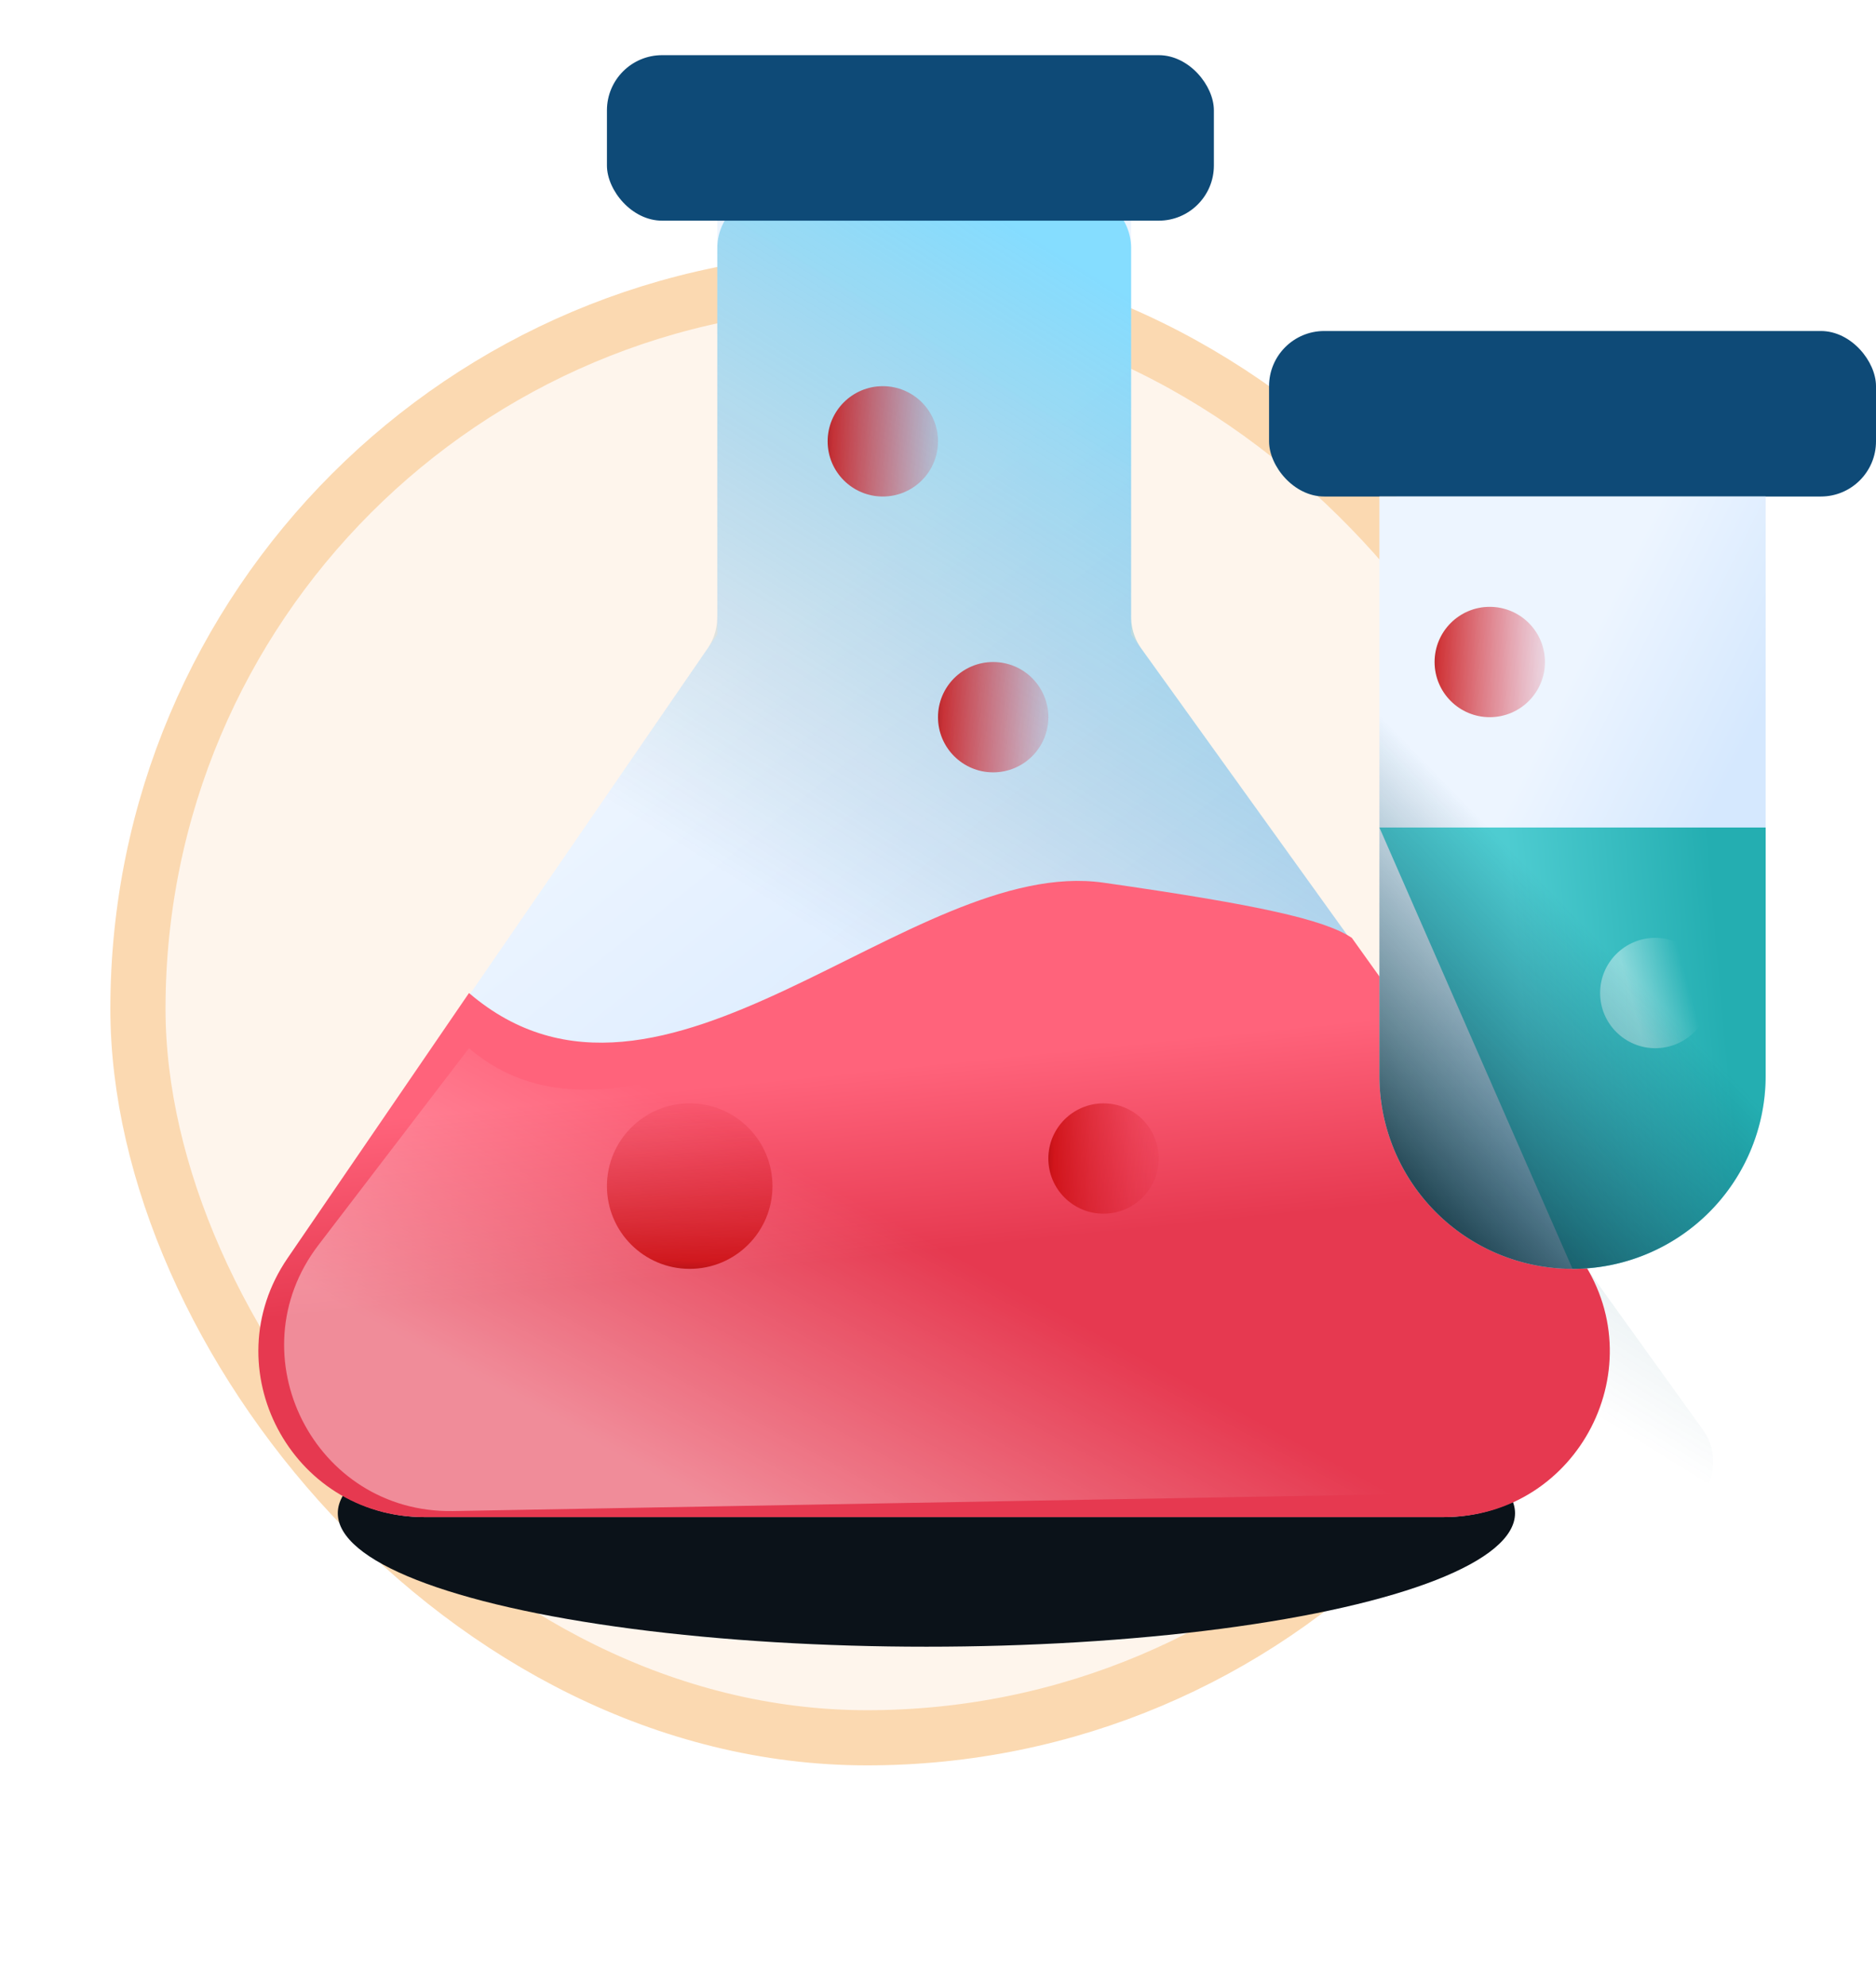
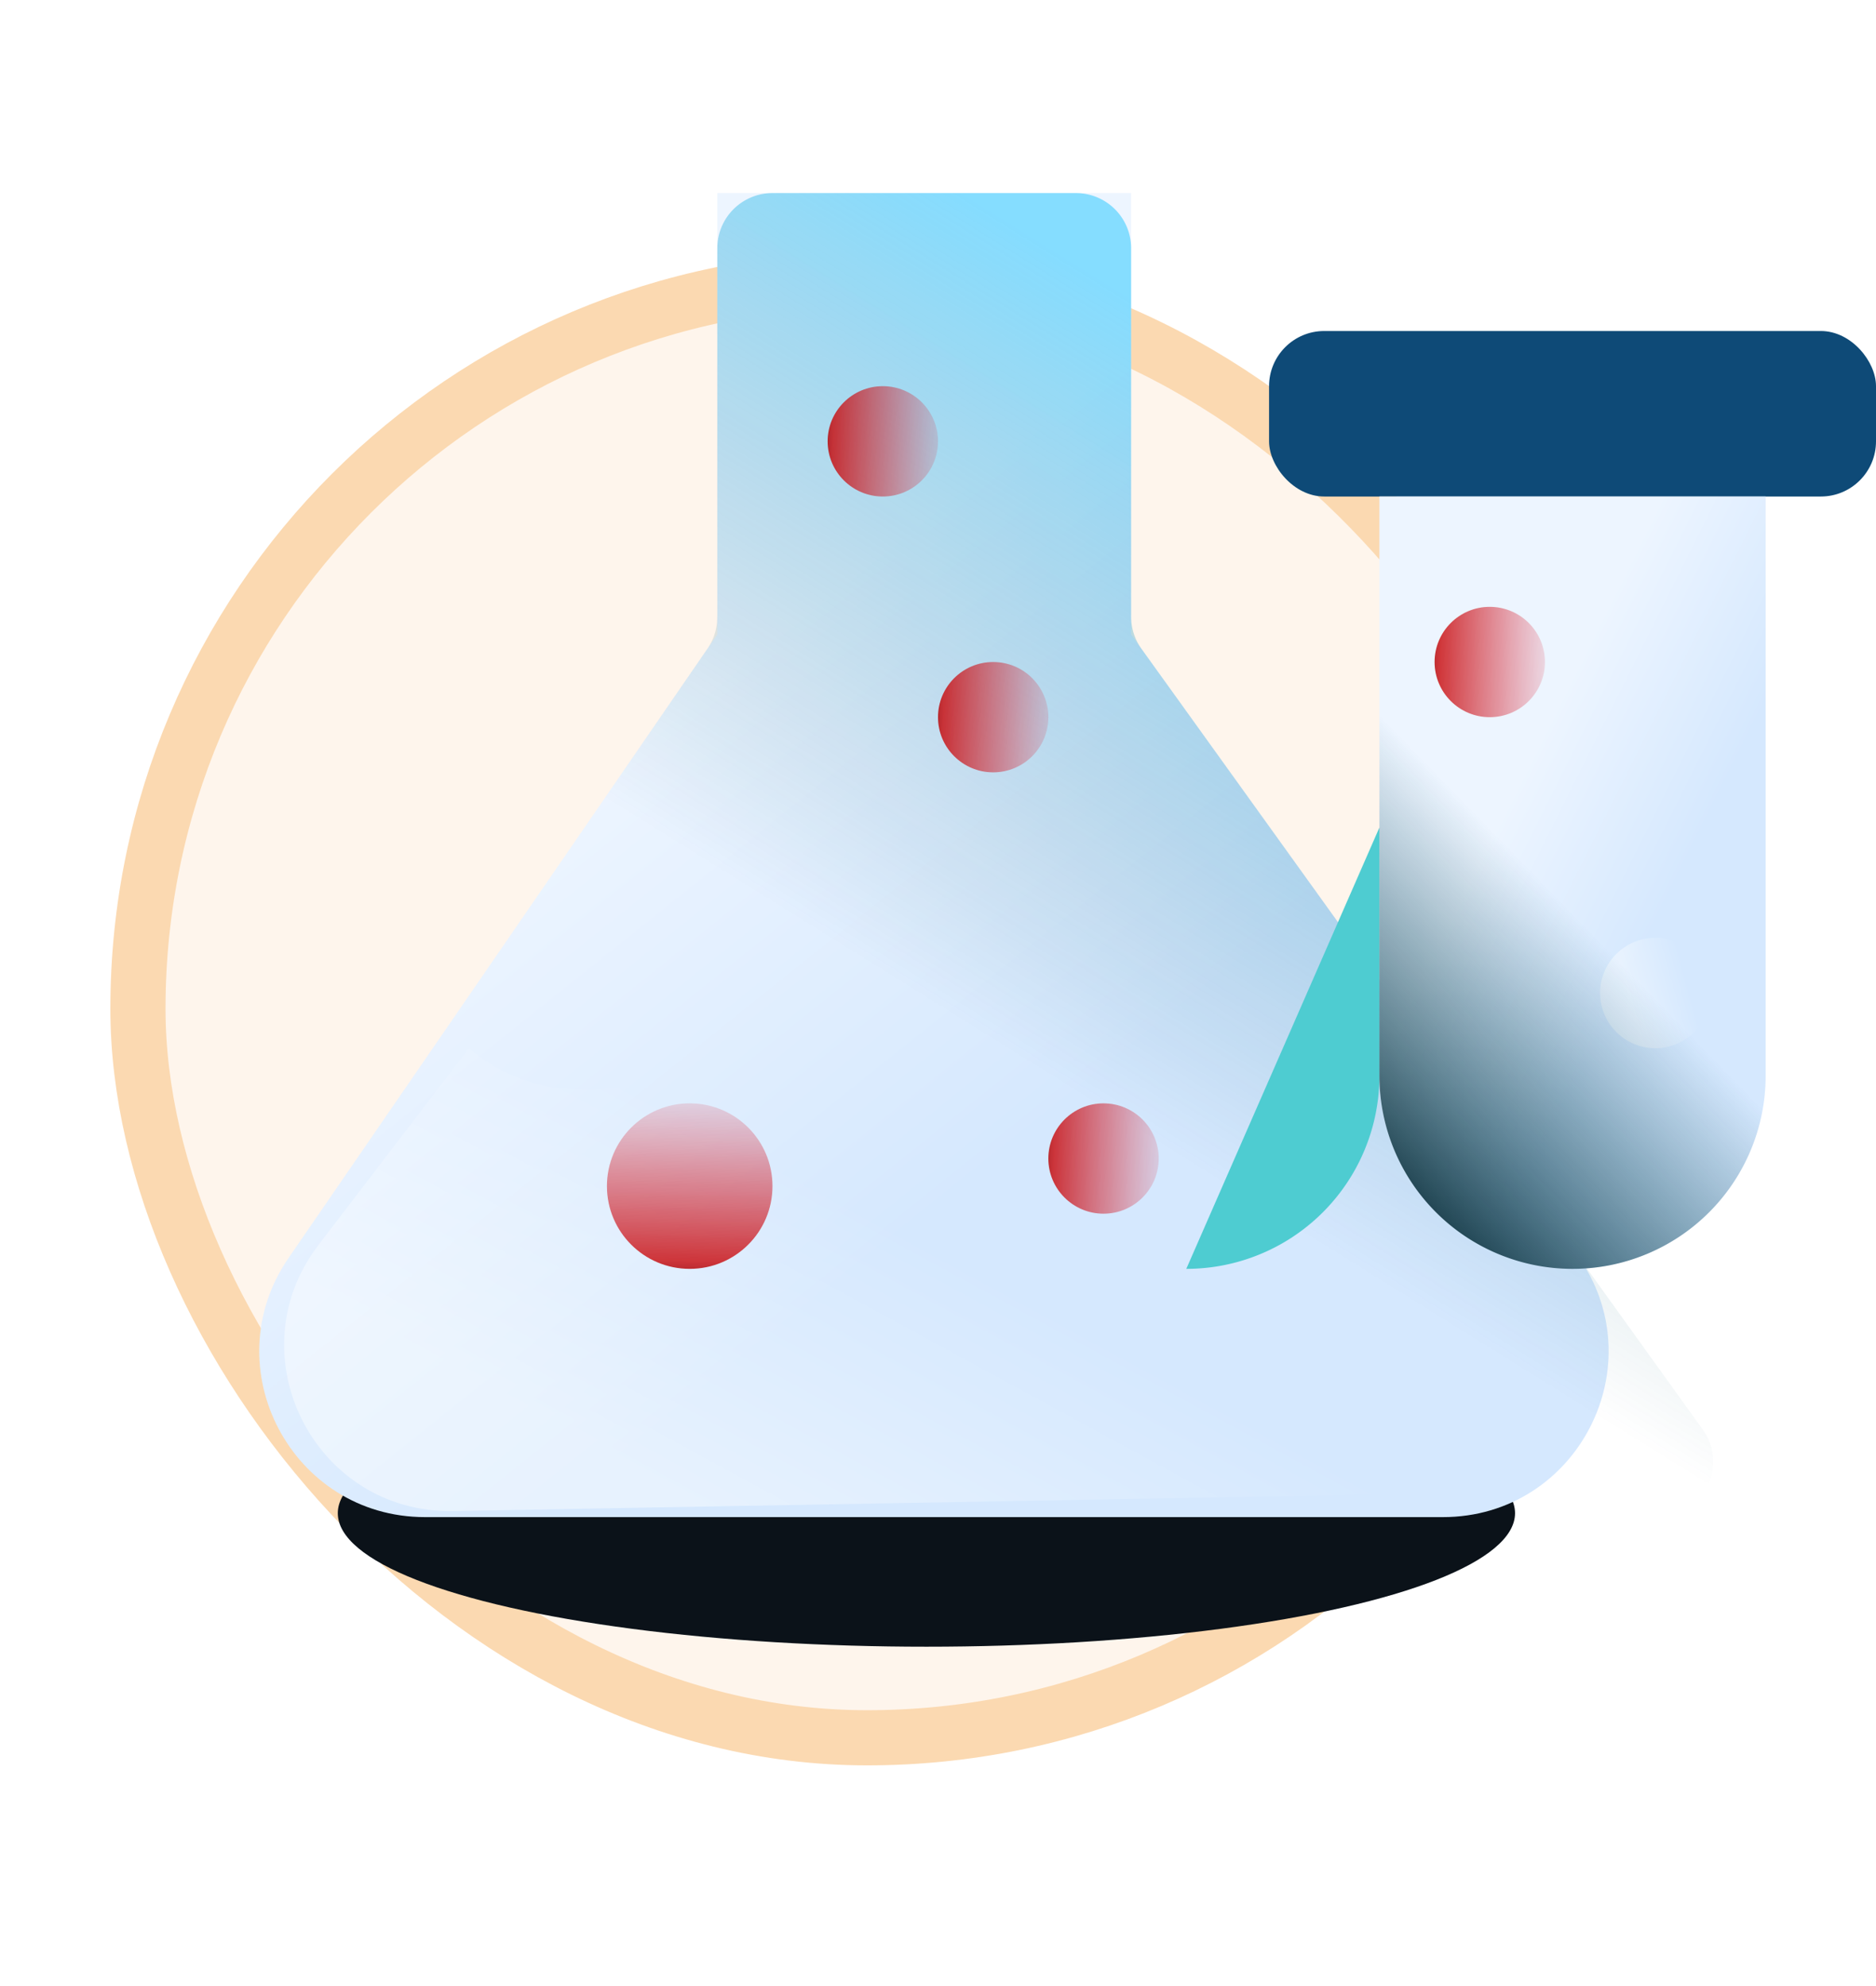
<svg xmlns="http://www.w3.org/2000/svg" width="34" height="36" viewBox="0 0 34 36" fill="none">
  <rect x="2.5" y="5.071" width="26.429" height="26.429" rx="13.214" fill="#FEF5EC" stroke="#FBD9B1" />
  <g filter="url(#fsga4jtnfa)">
    <ellipse rx="10.668" ry="2.42" transform="translate(16.79 23.429)" fill="#0B1219" />
  </g>
  <path d="M13 11.5v-8h7.5v8l8.085 11.25c1.427 1.984.008 4.75-2.436 4.75H7.703c-2.415 0-3.84-2.71-2.472-4.7L13 11.5z" fill="url(#gds4xzdmjb)" />
  <path d="M13 11.19V4.5a1 1 0 0 1 1-1h5.5a1 1 0 0 1 1 1v6.678a1 1 0 0 0 .188.583l10.174 14.155a1 1 0 0 1-.812 1.584H3.9a1 1 0 0 1-.824-1.567l9.747-14.177a1 1 0 0 0 .176-.567z" fill="url(#l7rnc2tscc)" />
-   <rect x="11" y="1" width="11" height="3" rx="1" fill="#0E4A77" />
  <rect x="23" y="6" width="11" height="3" rx="1" fill="#0E4A77" />
-   <path d="M20 16c-3.5-.5-8 5-11.5 2l-3.288 4.806c-1.363 1.991.063 4.694 2.476 4.694H26.17c2.44 0 3.86-2.758 2.442-4.744L24.5 17c-.5-.333-1.7-.6-4.5-1z" fill="url(#omaxe8i4qd)" />
  <path d="M19.6 17.03c-3.033-.433-8.067 4.57-11.1 1.97l-2.728 3.567C4.247 24.561 5.7 27.434 8.21 27.39l18.033-.322c1.602-.029 2.521-1.834 1.603-3.146l-3.912-5.59c-.433-.289-1.906-.953-4.333-1.3z" fill="url(#8hqcauad2e)" />
  <circle cx="16" cy="8" r="1" fill="url(#0rq1uasygf)" />
  <circle cx="18" cy="13" r="1" fill="url(#liw7lzhjsg)" />
  <circle cx="20" cy="21" r="1" fill="url(#ukbe7uhj3h)" />
  <circle cx="12.5" cy="21.5" r="1.5" transform="rotate(-90 12.5 21.5)" fill="url(#jj0hdfb7vi)" />
  <path d="M25 9h7v10.5a3.5 3.5 0 1 1-7 0V9z" fill="url(#07ay53bgnj)" />
-   <path d="M25 15h7v4.5a3.5 3.5 0 0 1-3.5 3.5" fill="url(#it560ei6nk)" />
+   <path d="M25 15v4.5a3.5 3.5 0 0 1-3.5 3.5" fill="url(#it560ei6nk)" />
  <circle cx="27" cy="12" r="1" fill="url(#39s5vq82ll)" />
  <circle cx="30" cy="18" r="1" fill="url(#p895g3wwxm)" />
  <path d="M25 12.5a3.5 3.5 0 1 1 7 0v7a3.5 3.5 0 1 1-7 0v-7z" fill="url(#2q9ikubk3n)" />
  <defs>
    <linearGradient id="gds4xzdmjb" x1="12.104" y1="12.911" x2="18.437" y2="20.828" gradientUnits="userSpaceOnUse">
      <stop stop-color="#EDF5FF" />
      <stop offset="1" stop-color="#D5E8FE" />
    </linearGradient>
    <linearGradient id="l7rnc2tscc" x1="8.429" y1="12.929" x2="15.17" y2="2.106" gradientUnits="userSpaceOnUse">
      <stop stop-color="#07485E" stop-opacity="0" />
      <stop offset="1" stop-color="#00BEFF" stop-opacity=".44" />
    </linearGradient>
    <linearGradient id="omaxe8i4qd" x1="15.052" y1="19.462" x2="15.395" y2="22.826" gradientUnits="userSpaceOnUse">
      <stop stop-color="#FF637B" />
      <stop offset="1" stop-color="#E63950" />
    </linearGradient>
    <linearGradient id="8hqcauad2e" x1="15" y1="21.5" x2="12.079" y2="26.866" gradientUnits="userSpaceOnUse">
      <stop stop-color="#fff" stop-opacity="0" />
      <stop offset="1" stop-color="#fff" stop-opacity=".42" />
    </linearGradient>
    <linearGradient id="0rq1uasygf" x1="17.475" y1="8.076" x2="14.5" y2="8" gradientUnits="userSpaceOnUse">
      <stop stop-color="#E63950" stop-opacity="0" />
      <stop offset=".047" stop-color="#E4354B" stop-opacity=".047" />
      <stop offset=".467" stop-color="#D31822" stop-opacity=".467" />
      <stop offset=".799" stop-color="#C90709" stop-opacity=".799" />
      <stop offset="1" stop-color="#530000" />
    </linearGradient>
    <linearGradient id="liw7lzhjsg" x1="19.475" y1="13.076" x2="16.5" y2="13" gradientUnits="userSpaceOnUse">
      <stop stop-color="#E63950" stop-opacity="0" />
      <stop offset=".047" stop-color="#E4354B" stop-opacity=".047" />
      <stop offset=".467" stop-color="#D31822" stop-opacity=".467" />
      <stop offset=".799" stop-color="#C90709" stop-opacity=".799" />
      <stop offset="1" stop-color="#530000" />
    </linearGradient>
    <linearGradient id="ukbe7uhj3h" x1="21.475" y1="21.076" x2="18.5" y2="21" gradientUnits="userSpaceOnUse">
      <stop stop-color="#E63950" stop-opacity="0" />
      <stop offset=".047" stop-color="#E4354B" stop-opacity=".047" />
      <stop offset=".467" stop-color="#D31822" stop-opacity=".467" />
      <stop offset=".799" stop-color="#C90709" stop-opacity=".799" />
      <stop offset="1" stop-color="#530000" />
    </linearGradient>
    <linearGradient id="jj0hdfb7vi" x1="14.712" y1="21.613" x2="10.25" y2="21.5" gradientUnits="userSpaceOnUse">
      <stop stop-color="#E63950" stop-opacity="0" />
      <stop offset=".047" stop-color="#E4354B" stop-opacity=".047" />
      <stop offset=".467" stop-color="#D31822" stop-opacity=".467" />
      <stop offset=".799" stop-color="#C90709" stop-opacity=".799" />
      <stop offset="1" stop-color="#530000" />
    </linearGradient>
    <linearGradient id="07ay53bgnj" x1="27.358" y1="14.49" x2="30.387" y2="16.005" gradientUnits="userSpaceOnUse">
      <stop stop-color="#EDF5FF" />
      <stop offset="1" stop-color="#D5E8FE" />
    </linearGradient>
    <linearGradient id="it560ei6nk" x1="31.527" y1="21.274" x2="27.877" y2="21.602" gradientUnits="userSpaceOnUse">
      <stop stop-color="#24AEB1" />
      <stop offset="1" stop-color="#4ECCD1" />
    </linearGradient>
    <linearGradient id="39s5vq82ll" x1="28.475" y1="12.076" x2="25.5" y2="12" gradientUnits="userSpaceOnUse">
      <stop stop-color="#E63950" stop-opacity="0" />
      <stop offset=".047" stop-color="#E4354B" stop-opacity=".047" />
      <stop offset=".467" stop-color="#D31822" stop-opacity=".467" />
      <stop offset=".799" stop-color="#C90709" stop-opacity=".799" />
      <stop offset="1" stop-color="#530000" />
    </linearGradient>
    <linearGradient id="p895g3wwxm" x1="30.5" y1="17.5" x2="29.477" y2="17.782" gradientUnits="userSpaceOnUse">
      <stop stop-color="#fff" stop-opacity="0" />
      <stop offset="1" stop-color="#fff" stop-opacity=".42" />
    </linearGradient>
    <linearGradient id="2q9ikubk3n" x1="26.5" y1="14.5" x2="21.842" y2="19.028" gradientUnits="userSpaceOnUse">
      <stop stop-color="#07485E" stop-opacity="0" />
      <stop offset=".271" stop-color="#074459" stop-opacity=".271" />
      <stop offset=".597" stop-color="#05394A" stop-opacity=".597" />
      <stop offset=".951" stop-color="#032632" stop-opacity=".951" />
      <stop offset="1" stop-color="#03232E" />
    </linearGradient>
    <filter id="fsga4jtnfa" x=".122" y="19.009" width="33.336" height="16.84" filterUnits="userSpaceOnUse" color-interpolation-filters="sRGB">
      <feFlood flood-opacity="0" result="BackgroundImageFix" />
      <feColorMatrix in="SourceAlpha" values="0 0 0 0 0 0 0 0 0 0 0 0 0 0 0 0 0 0 127 0" result="hardAlpha" />
      <feOffset dy="4" />
      <feGaussianBlur stdDeviation="3" />
      <feColorMatrix values="0 0 0 0 0.906 0 0 0 0 0.227 0 0 0 0 0.318 0 0 0 0.7 0" />
      <feBlend in2="BackgroundImageFix" result="effect1_dropShadow_1399_8652" />
      <feBlend in="SourceGraphic" in2="effect1_dropShadow_1399_8652" result="shape" />
    </filter>
  </defs>
</svg>